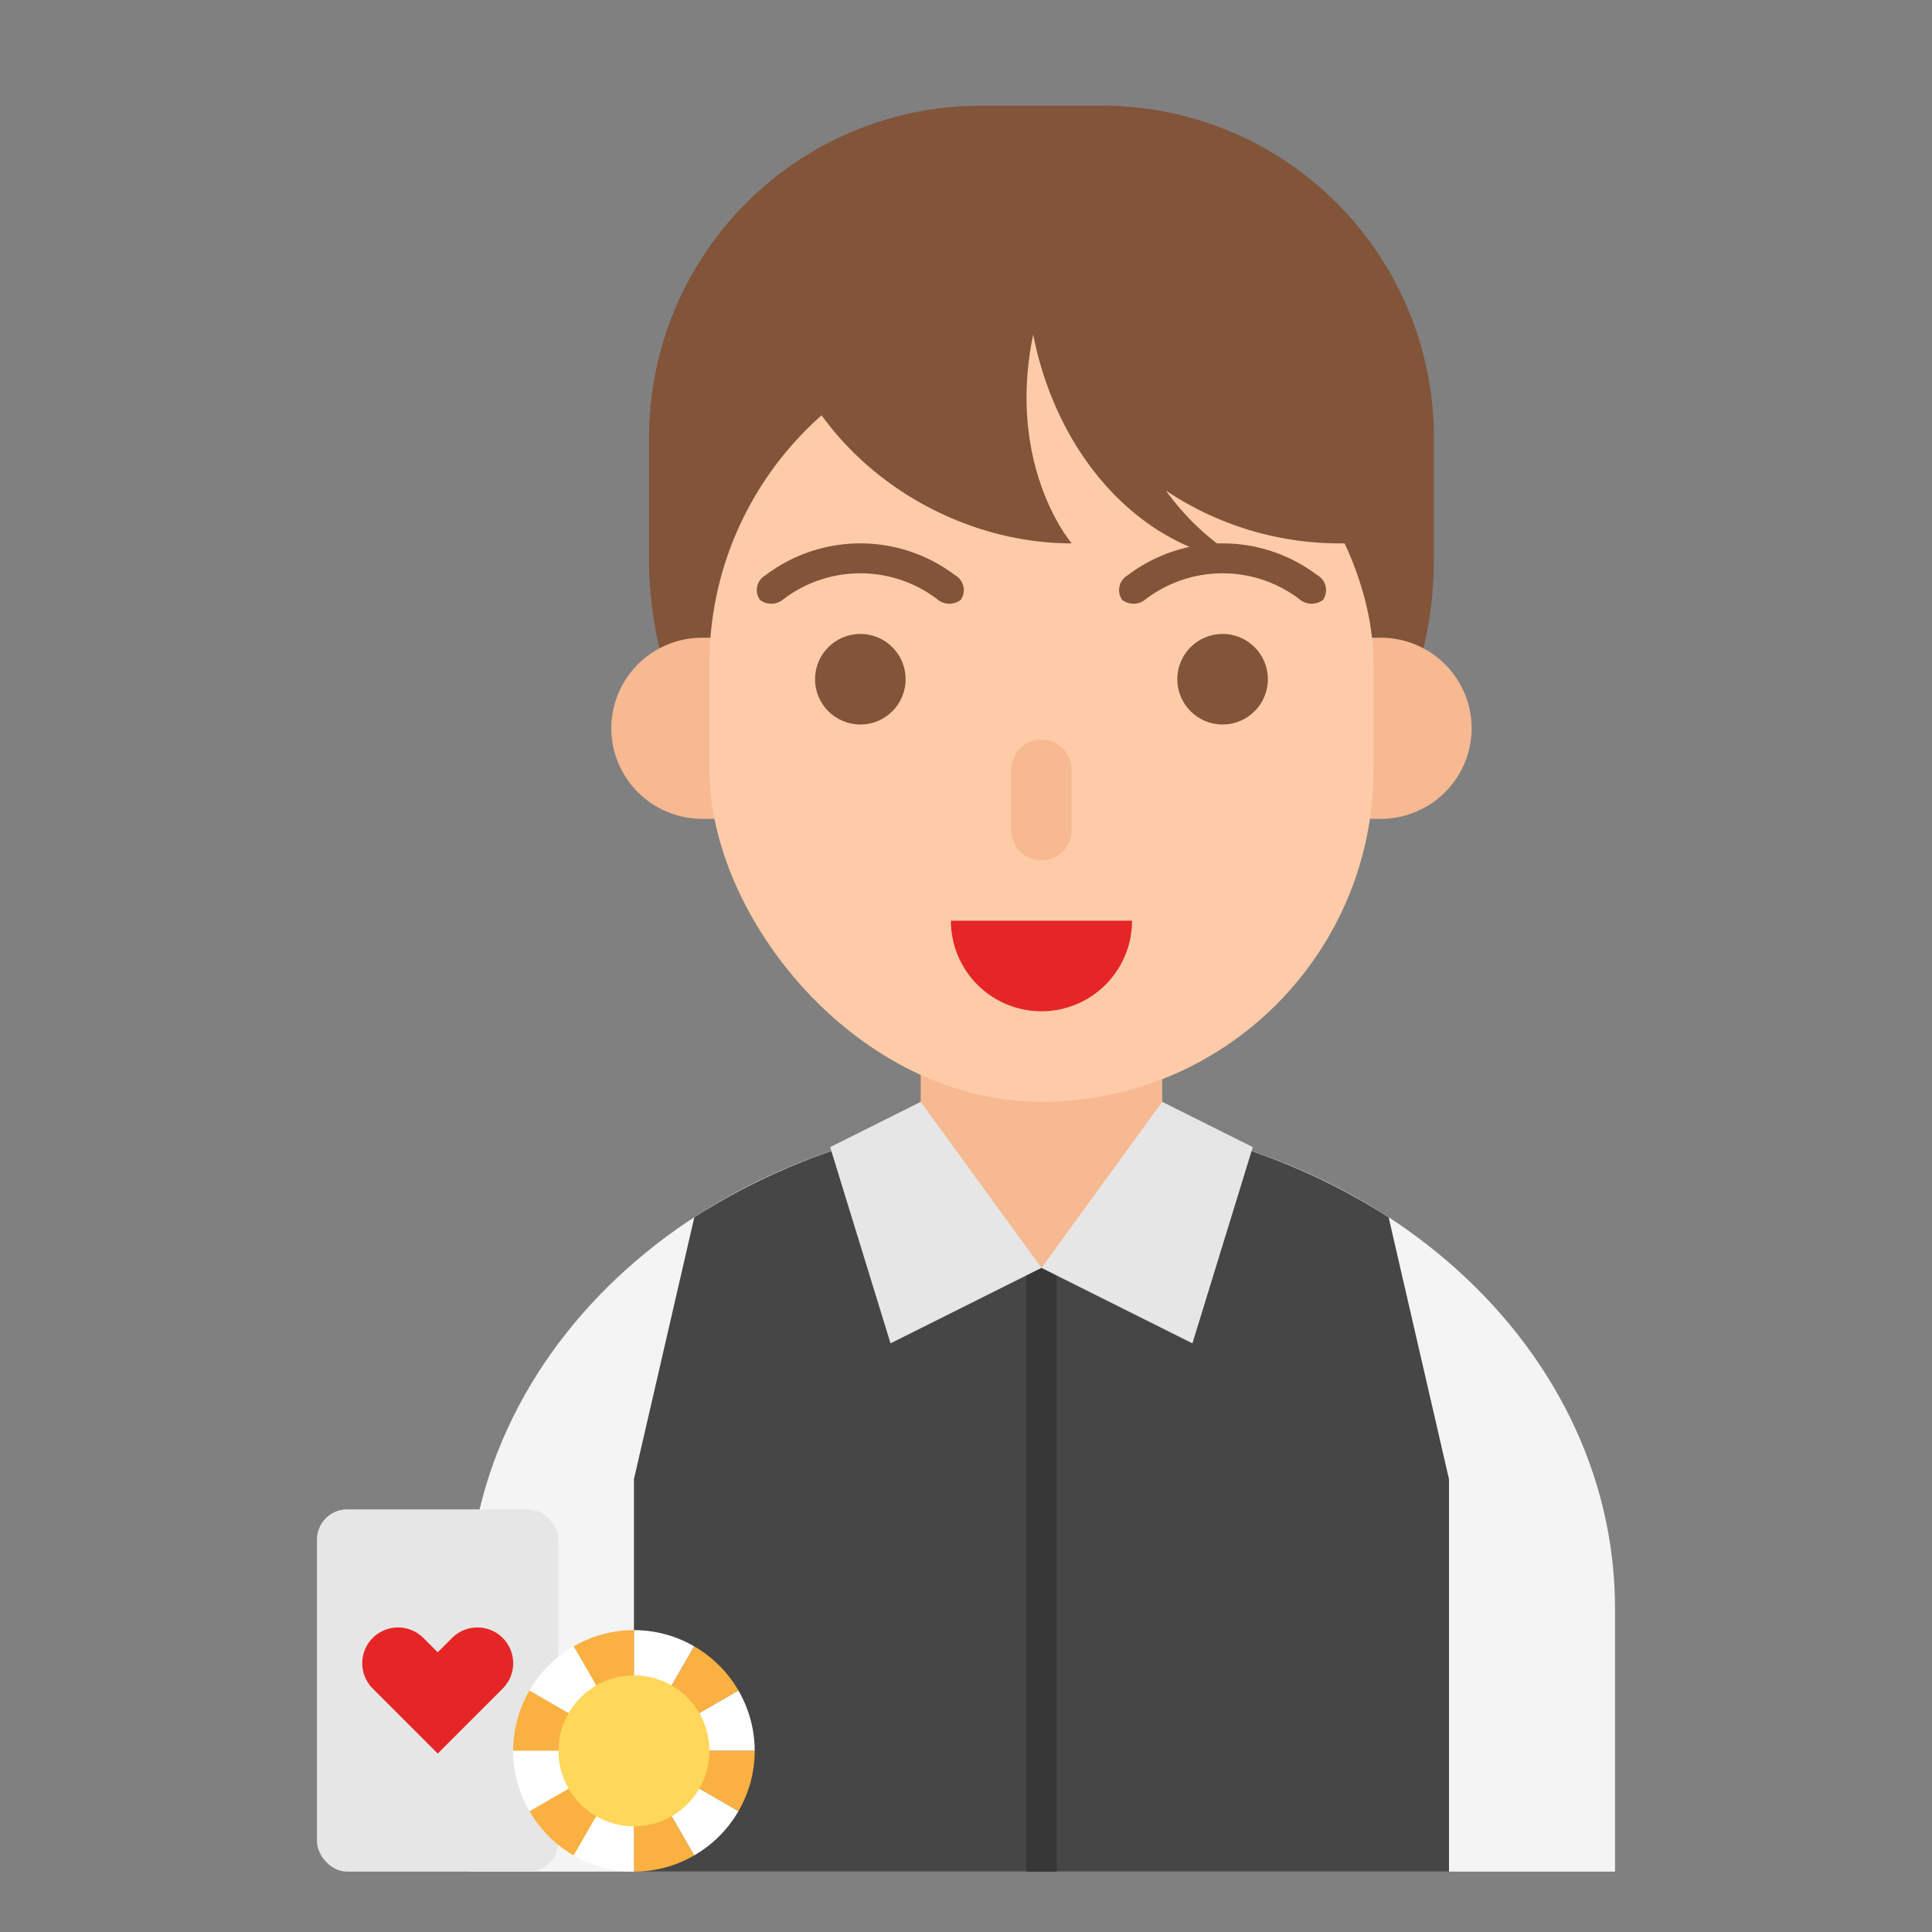
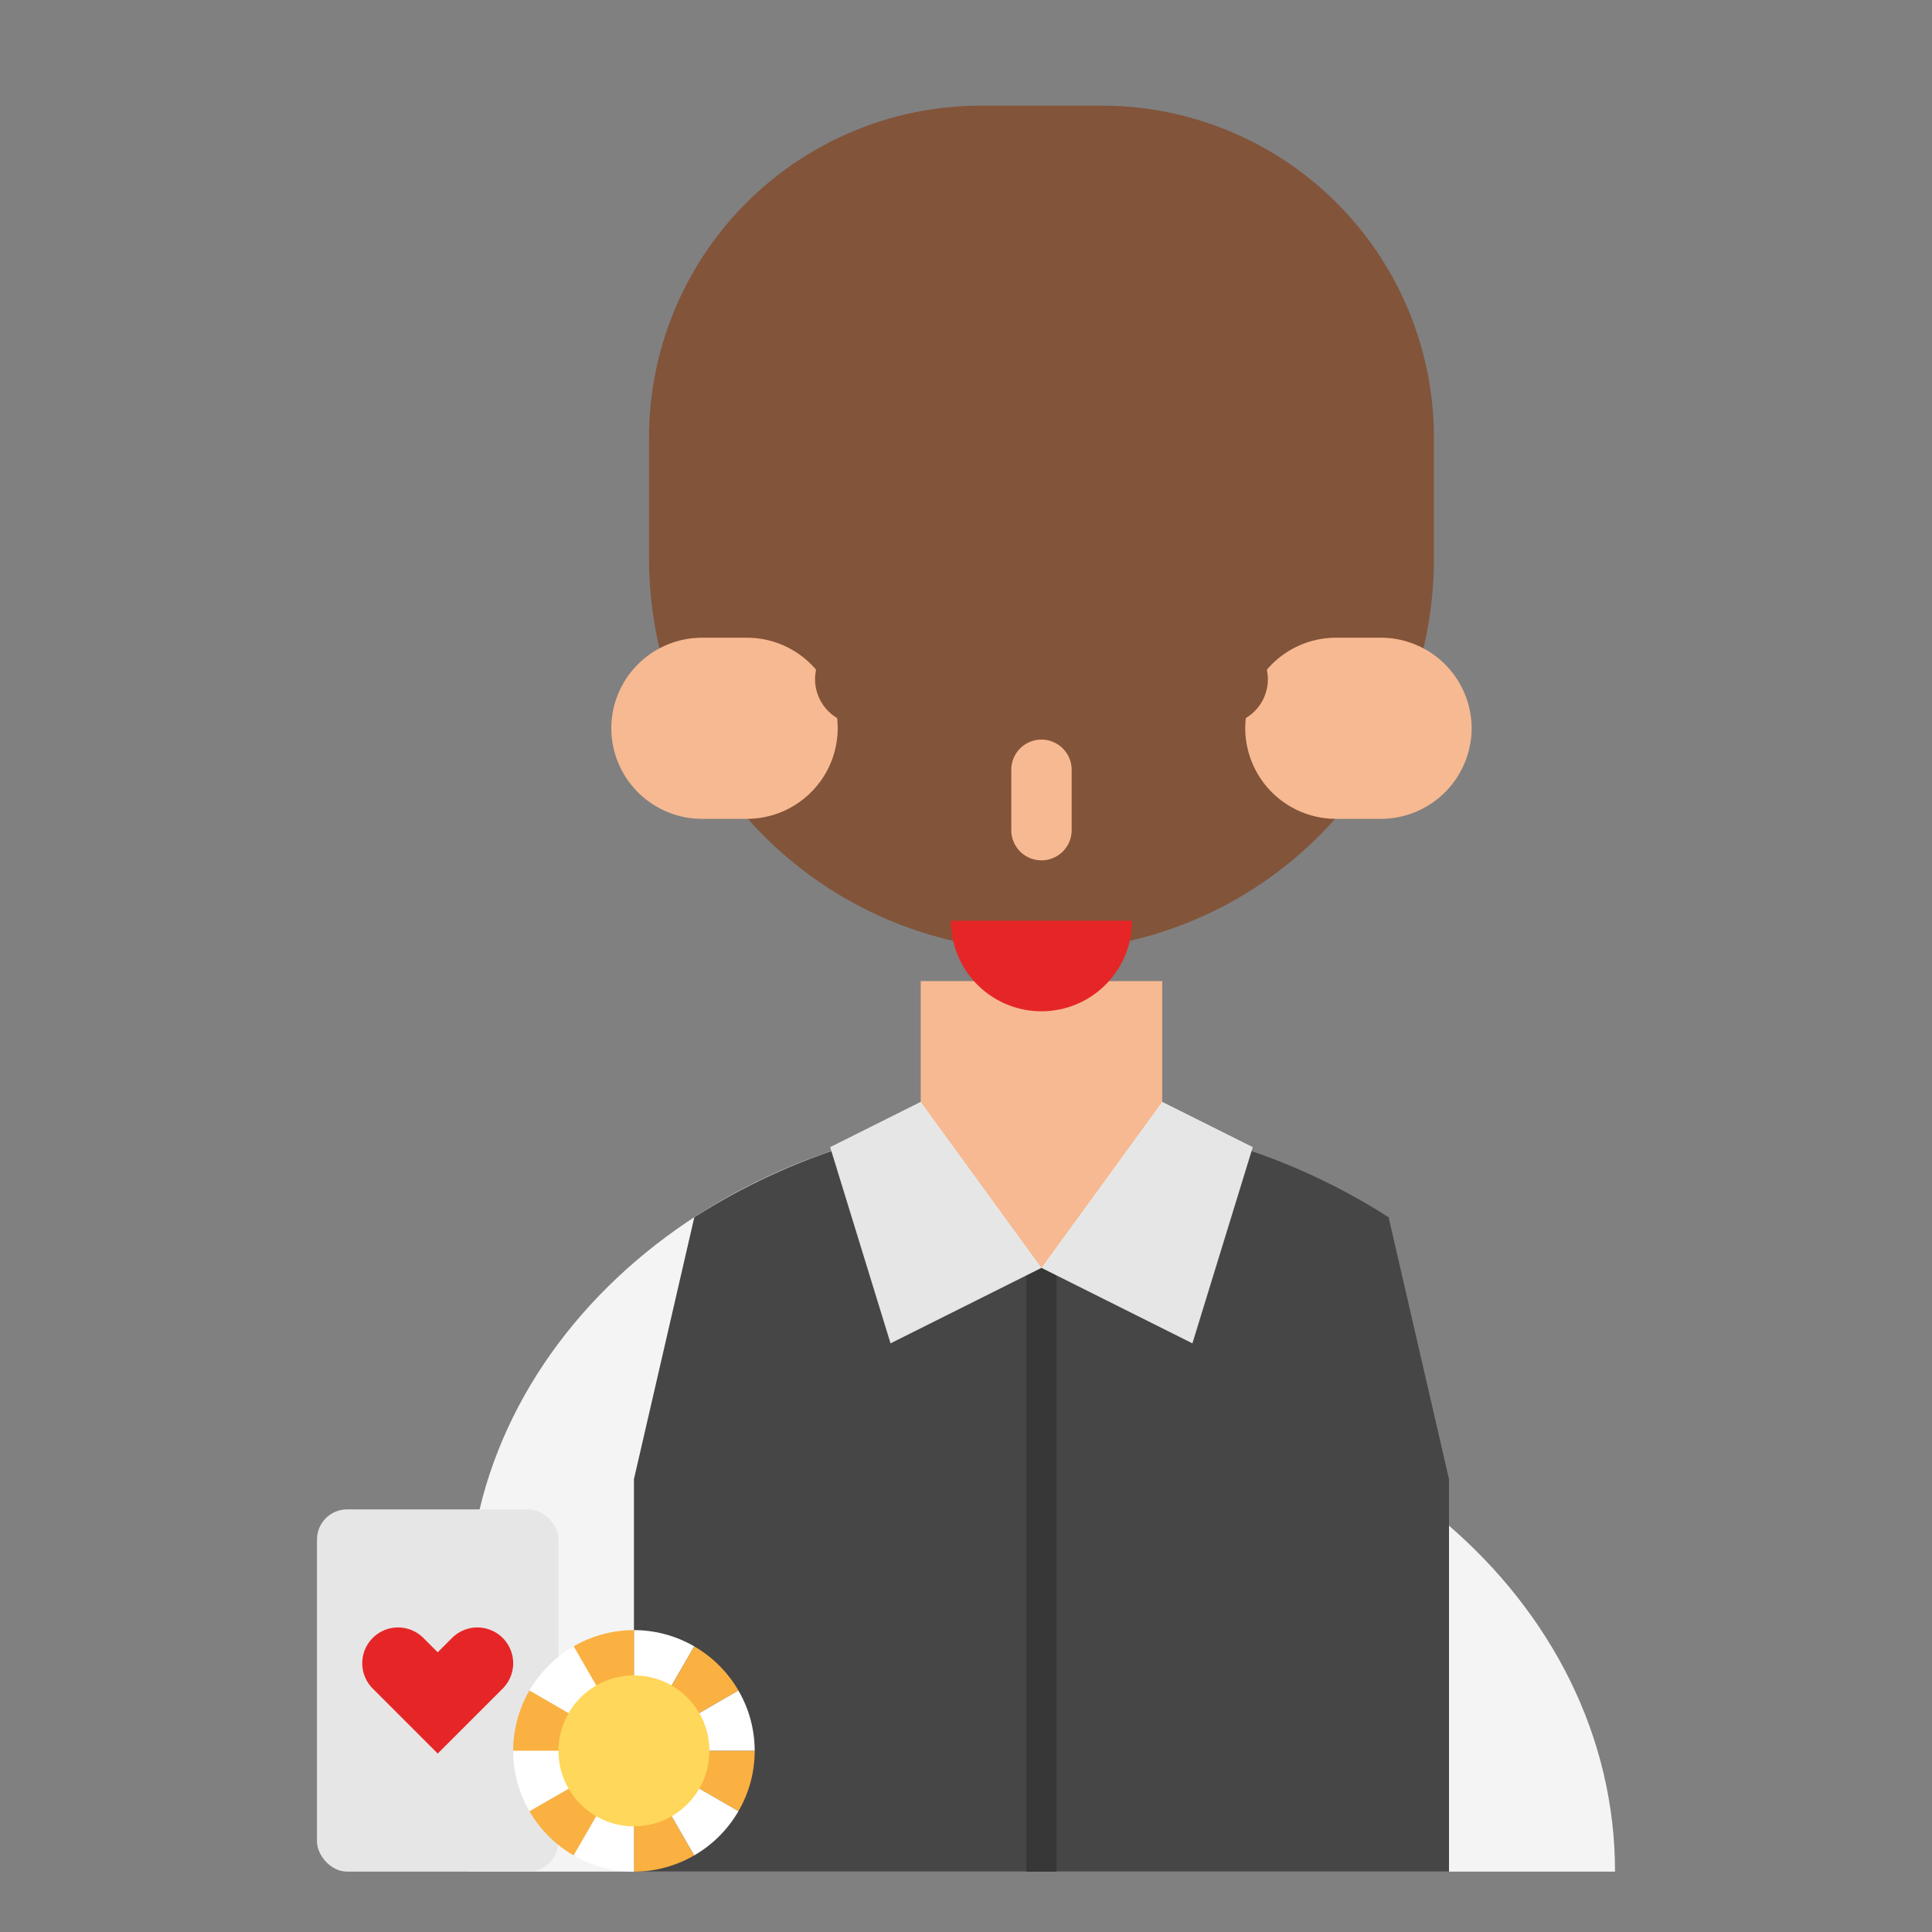
<svg xmlns="http://www.w3.org/2000/svg" id="male" height="512" viewBox="0 0 128 128" width="512">
  <rect x="0" y="0" width="128" height="128" fill="#808080" stroke="none" />
-   <path d="m69 74c-20.987 0-38 14.583-38 32.571v17.429h76v-17.429c0-17.989-17.013-32.571-38-32.571z" fill="#f4f4f4" />
+   <path d="m69 74c-20.987 0-38 14.583-38 32.571v17.429h76c0-17.989-17.013-32.571-38-32.571z" fill="#f4f4f4" />
  <path d="m92 80.649a42.07 42.07 0 0 0 -23-6.649 42.07 42.07 0 0 0 -23 6.649l-4 17.351v26h54v-26z" fill="#464646" />
  <path d="m68 83h2v41h-2z" fill="#373737" />
  <path d="m69 84a8 8 0 0 1 -8-8v-11h16v11a8 8 0 0 1 -8 8z" fill="#f7b991" />
  <path d="m65 7h8a22 22 0 0 1 22 22v8a26 26 0 0 1 -26 26 26 26 0 0 1 -26-26v-8a22 22 0 0 1 22-22z" fill="#82543a" />
  <path d="m88.5 54.25h3a6.018 6.018 0 0 0 6-6 6.018 6.018 0 0 0 -6-6h-3a6.018 6.018 0 0 0 -6 6 6.018 6.018 0 0 0 6 6z" fill="#f7b991" />
  <path d="m49.5 54.25h-3a6.018 6.018 0 0 1 -6-6 6.018 6.018 0 0 1 6-6h3a6.018 6.018 0 0 1 6 6 6.018 6.018 0 0 1 -6 6z" fill="#f7b991" />
-   <rect fill="#fdcba8" height="51" rx="22" width="44" x="47" y="22" />
  <path d="m75 61a6 6 0 1 1 -12 0z" fill="#e62626" />
  <path d="m69 57a2 2 0 0 1 -2-2v-4a2 2 0 0 1 2-2 2 2 0 0 1 2 2v4a2 2 0 0 1 -2 2z" fill="#f7b991" />
  <circle cx="57" cy="45" fill="#82543a" r="3" />
  <circle cx="81" cy="45" fill="#82543a" r="3" />
  <path d="m79 89-10-5 8-11 6 3z" fill="#e6e6e6" />
  <path d="m59 89 10-5-8-11-6 3z" fill="#e6e6e6" />
  <g fill="#82543a">
    <path d="m86.087 39.694a8.418 8.418 0 0 0 -10.175 0 1.239 1.239 0 0 1 -1.563.052 1.127 1.127 0 0 1 .364-1.631 10.402 10.402 0 0 1 12.573 0 1.127 1.127 0 0 1 .363 1.631 1.239 1.239 0 0 1 -1.563-.052z" />
    <path d="m62.087 39.694a8.418 8.418 0 0 0 -10.175 0 1.239 1.239 0 0 1 -1.563.052 1.127 1.127 0 0 1 .363-1.631 10.402 10.402 0 0 1 12.573 0 1.127 1.127 0 0 1 .363 1.631 1.239 1.239 0 0 1 -1.563-.052z" />
    <path d="m70 17.3-19-.3c0 11.046 10 19 20 19 0 0-6-7-1-18.7z" />
    <path d="m71.215 12h-3.215v5.468c0 10.28 6.314 18.732 14.4 19.732a16.789 16.789 0 0 1 -5.156-4.698 20.686 20.686 0 0 0 11.54 3.498h3.215v-3.215a20.785 20.785 0 0 0 -20.785-20.785z" />
  </g>
  <rect fill="#e6e6e6" height="24" rx="2" width="16" x="21" y="100" />
  <path d="m29 109.469-.951-.951a2.372 2.372 0 0 0 -3.354 0 2.372 2.372 0 0 0 0 3.354l4.305 4.305 4.305-4.305a2.372 2.372 0 0 0 0-3.354 2.372 2.372 0 0 0 -3.354 0z" fill="#e62626" />
  <path d="m45.997 109.077a7.953 7.953 0 0 0 -3.997-1.077v8z" fill="#fff" />
  <path d="m48.923 112.003a8.028 8.028 0 0 0 -2.926-2.926l-3.997 6.923z" fill="#fab141" />
  <path d="m42 108a7.954 7.954 0 0 0 -3.997 1.077l3.997 6.923z" fill="#fab141" />
  <path d="m50 116a7.953 7.953 0 0 0 -1.077-3.997l-6.923 3.997z" fill="#fff" />
  <path d="m48.923 119.997a7.952 7.952 0 0 0 1.077-3.997h-8z" fill="#fab141" />
  <path d="m38.003 109.077a8.028 8.028 0 0 0 -2.926 2.926l6.923 3.997z" fill="#fff" />
  <path d="m42 124a7.952 7.952 0 0 0 3.997-1.077l-3.997-6.923z" fill="#fab141" />
  <path d="m38.003 122.923a7.953 7.953 0 0 0 3.997 1.077v-8z" fill="#fff" />
  <path d="m35.077 112.003a7.954 7.954 0 0 0 -1.077 3.997h8z" fill="#fab141" />
  <path d="m48.923 119.997-6.923-3.997 3.997 6.923a8.027 8.027 0 0 0 2.926-2.926z" fill="#fff" />
  <path d="m35.077 119.997a8.028 8.028 0 0 0 2.926 2.926l3.997-6.923z" fill="#fab141" />
  <path d="m34 116a7.953 7.953 0 0 0 1.077 3.997l6.923-3.997z" fill="#fff" />
  <circle cx="42" cy="116" fill="#ffd75a" r="5" />
</svg>